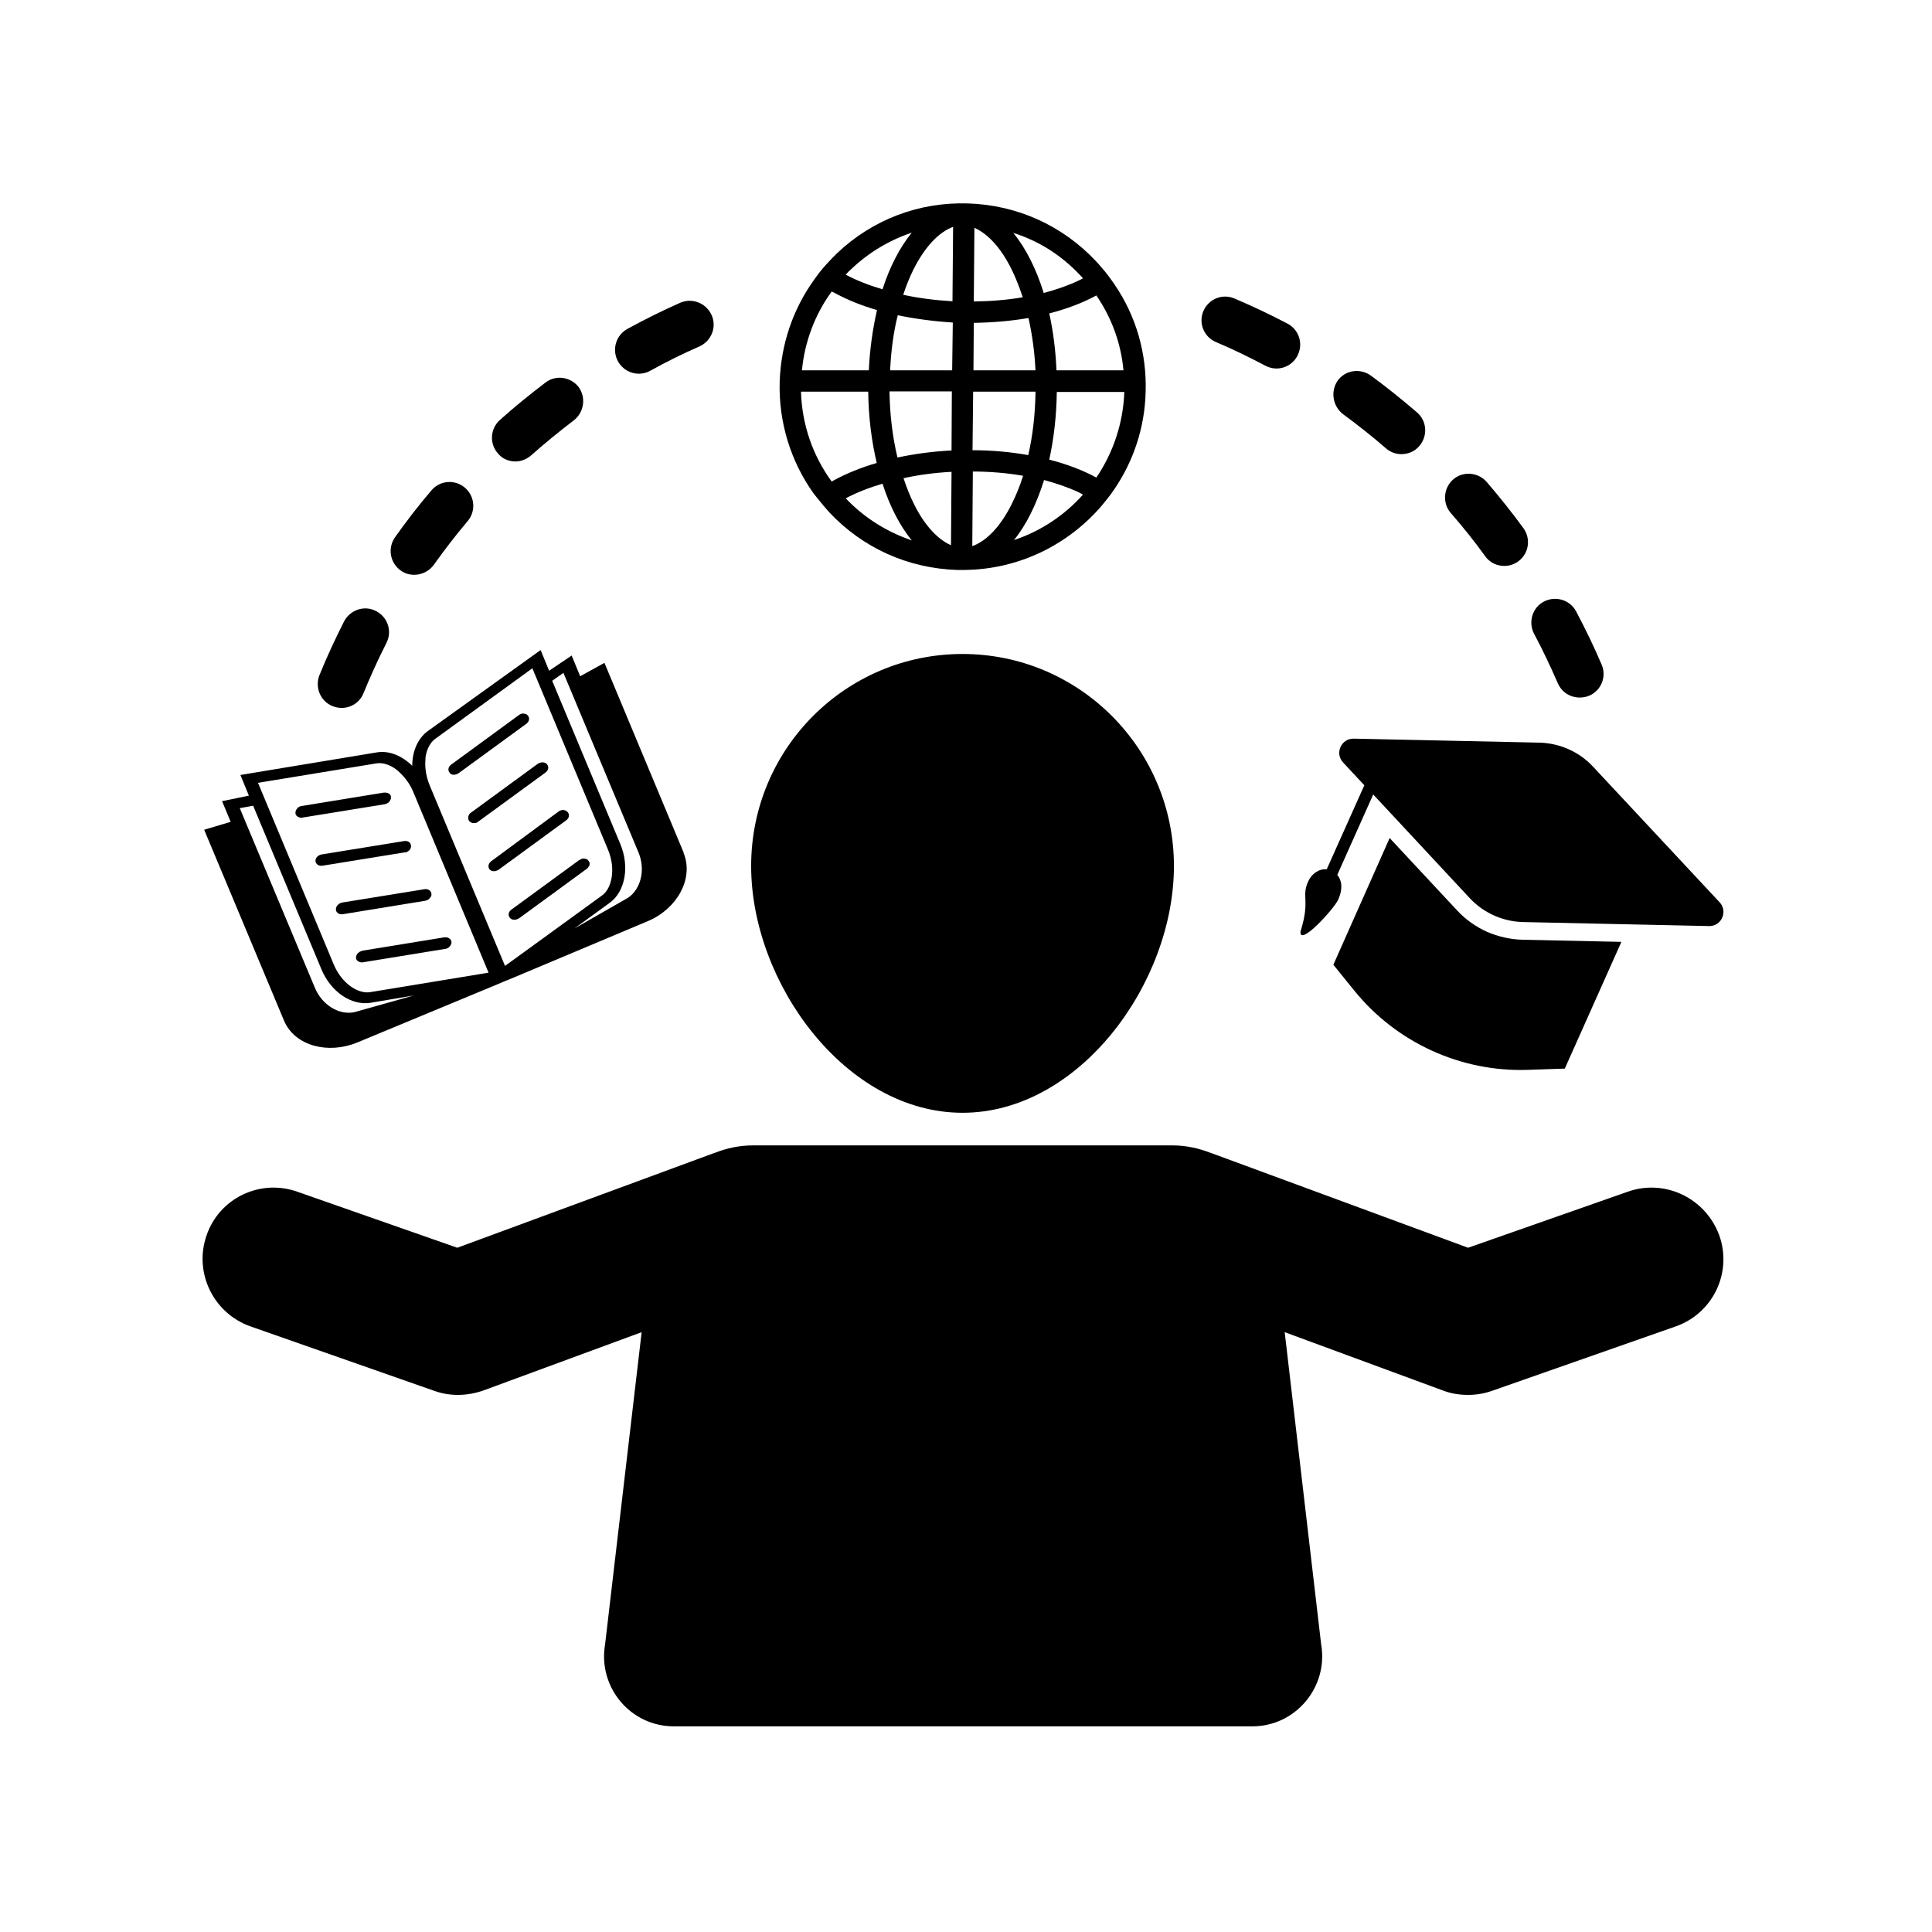
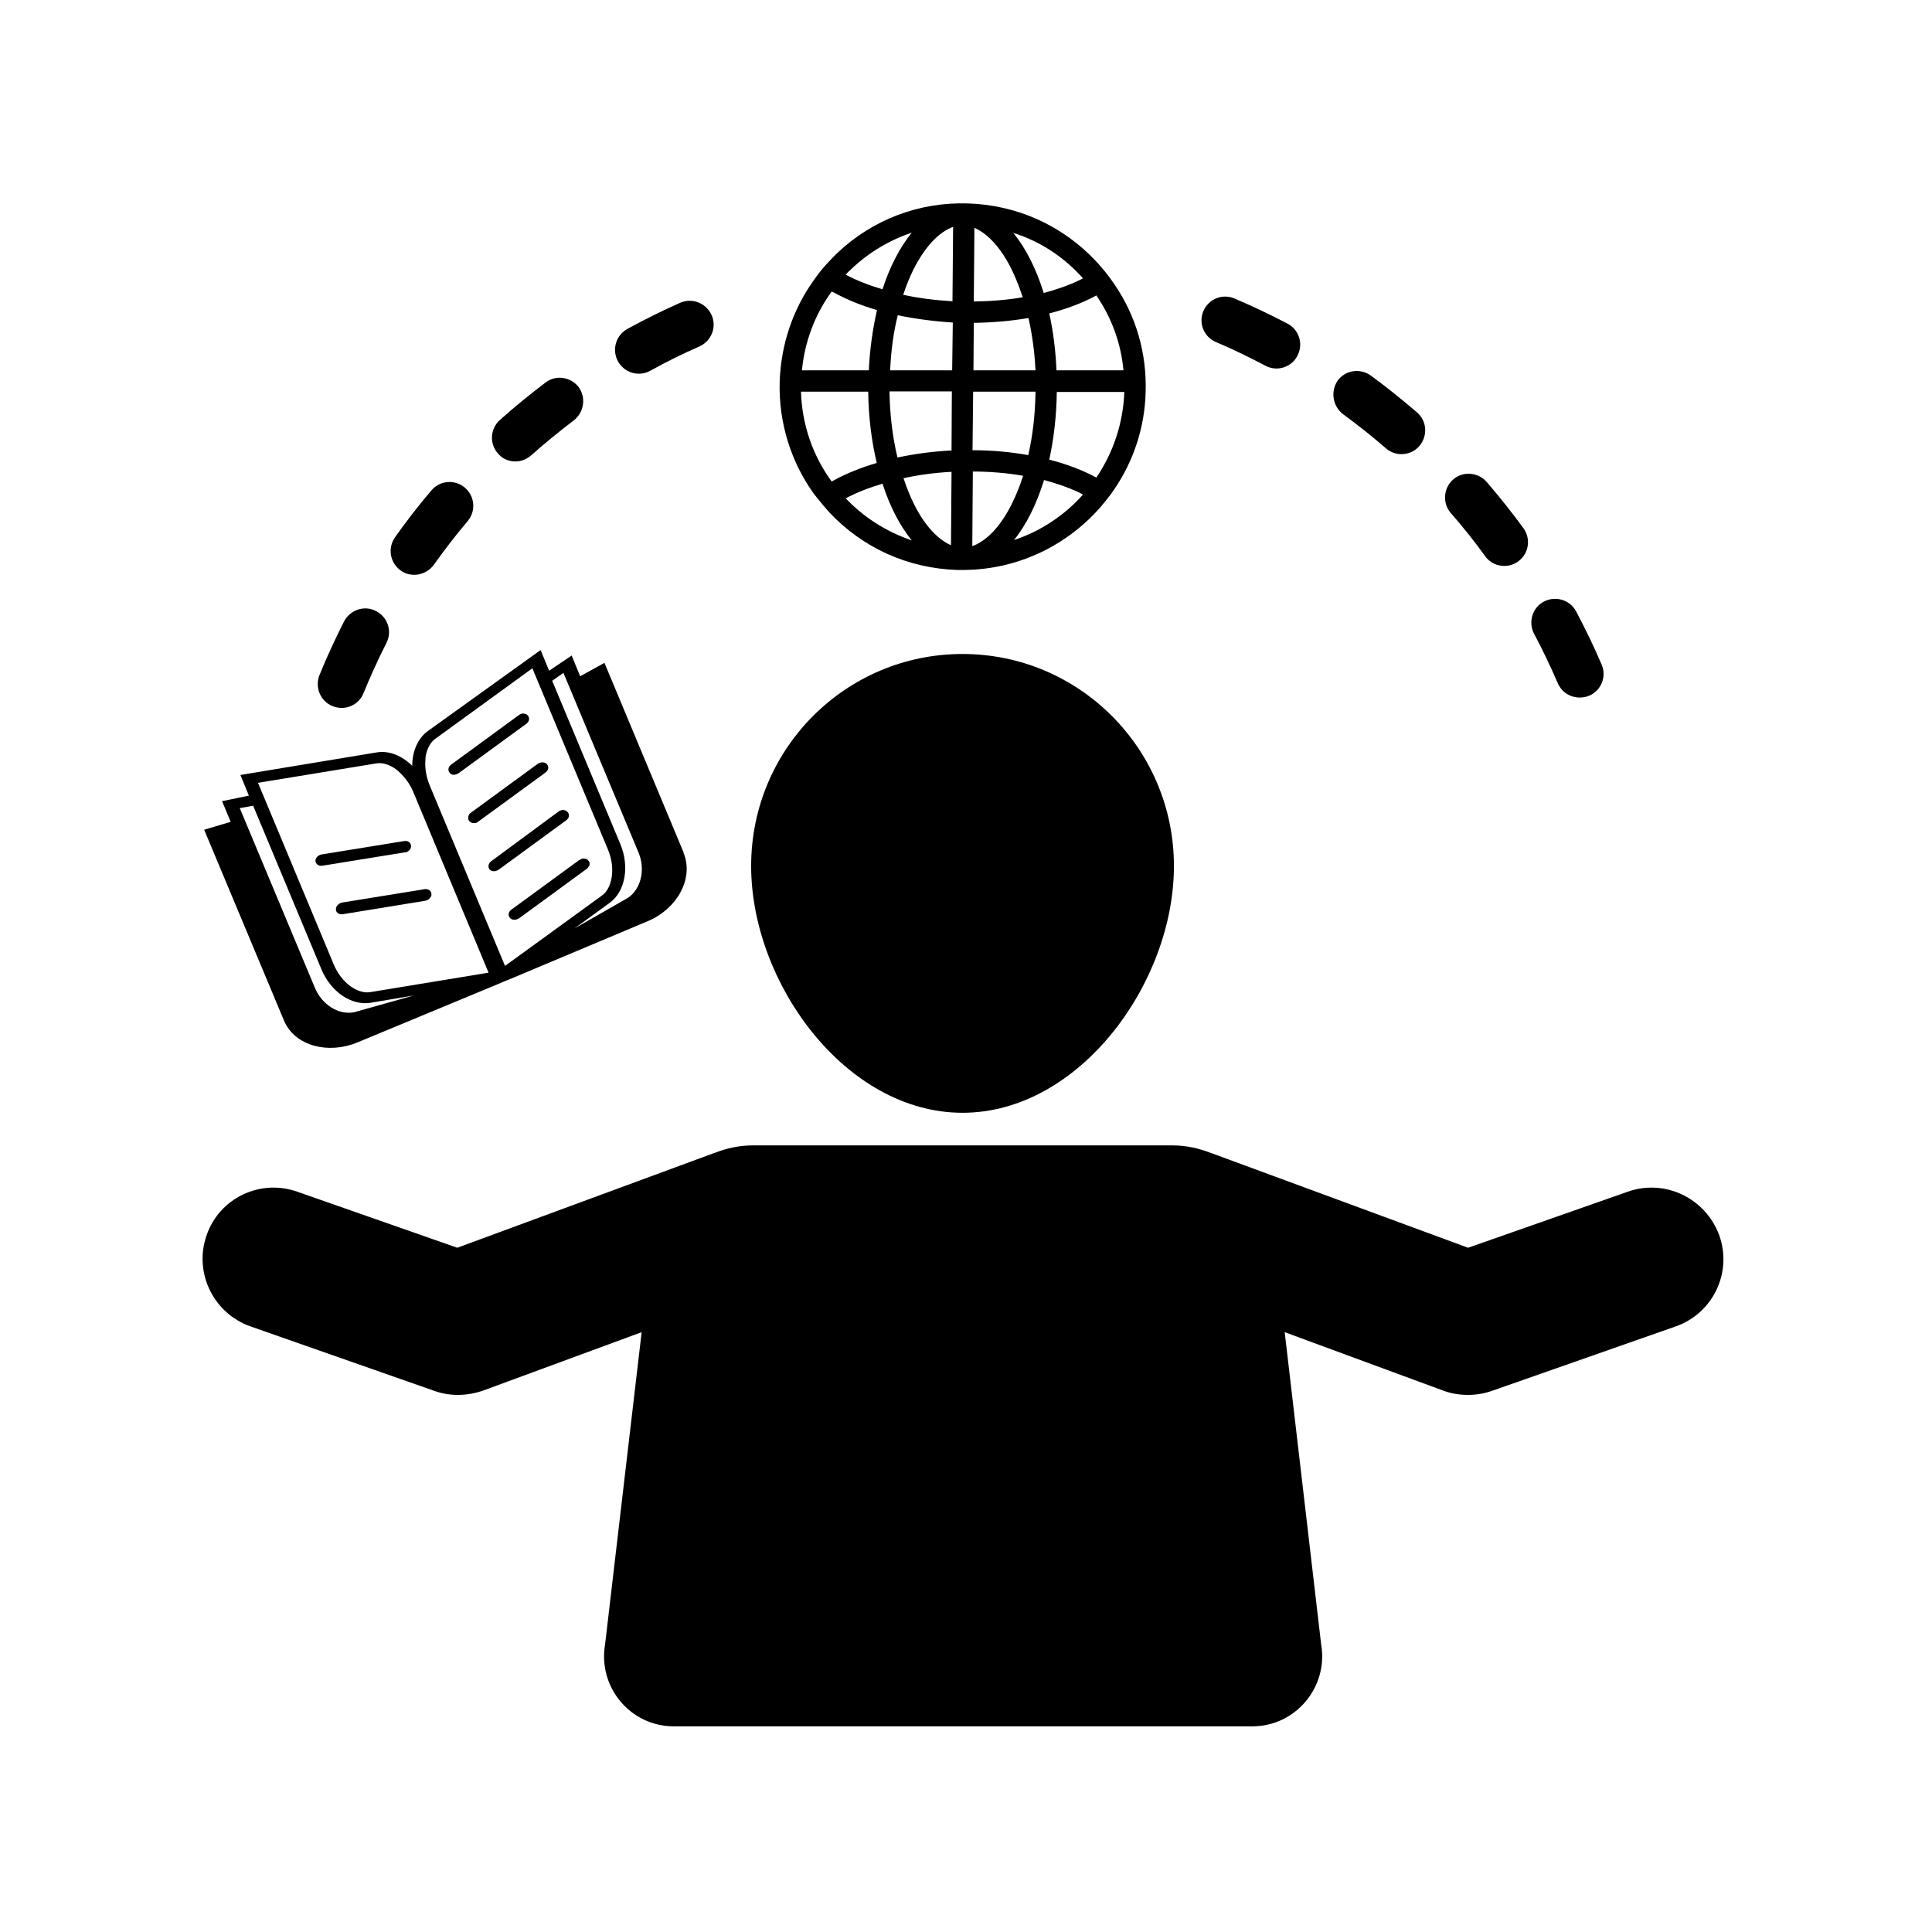
<svg xmlns="http://www.w3.org/2000/svg" width="128" zoomAndPan="magnify" viewBox="0 0 96 96" height="128" preserveAspectRatio="xMidYMid meet" version="1.0">
  <defs>
    <clipPath id="aee95f572f">
      <path d="M 10 56 L 86 56 L 86 85.781 L 10 85.781 Z M 10 56 " clip-rule="nonzero" />
    </clipPath>
    <clipPath id="dd9fd73e9c">
      <path d="M 38 10.031 L 57 10.031 L 57 29 L 38 29 Z M 38 10.031 " clip-rule="nonzero" />
    </clipPath>
  </defs>
-   <path fill="#000000" d="M 73.887 46.301 C 73.328 46.047 72.828 45.695 72.406 45.242 L 69.051 41.641 L 66.254 47.938 L 67.281 49.207 C 69.383 51.812 72.602 53.281 75.941 53.16 L 77.754 53.098 L 80.566 46.801 L 75.652 46.695 C 75.051 46.68 74.445 46.543 73.887 46.301 Z M 73.887 46.301 " fill-opacity="1" fill-rule="nonzero" />
-   <path fill="#000000" d="M 66.496 44.699 C 66.738 44.168 66.676 43.742 66.449 43.473 L 68.234 39.477 L 73.039 44.637 C 73.719 45.363 74.672 45.789 75.668 45.816 L 84.918 46.016 C 85.539 46.031 85.871 45.289 85.449 44.836 L 79.145 38.082 C 78.465 37.355 77.512 36.934 76.516 36.902 L 67.266 36.703 C 66.645 36.691 66.312 37.43 66.738 37.887 L 67.793 39.02 L 65.922 43.199 C 65.543 43.152 65.164 43.426 65 43.805 C 64.652 44.578 65.117 44.699 64.621 46.289 C 64.559 47.059 66.297 45.152 66.496 44.699 Z M 66.496 44.699 " fill-opacity="1" fill-rule="nonzero" />
  <path fill="#000000" d="M 47.828 55.293 C 53.633 55.293 58.332 48.844 58.332 43.031 C 58.332 37.219 53.633 32.496 47.828 32.496 C 42.023 32.496 37.324 37.203 37.324 43.031 C 37.324 48.844 42.023 55.293 47.828 55.293 Z M 47.828 55.293 " fill-opacity="1" fill-rule="nonzero" />
  <g clip-path="url(#aee95f572f)">
    <path fill="#000000" d="M 80.883 59.215 L 72.949 62 L 60.266 57.324 C 60.223 57.309 60.176 57.293 60.133 57.277 C 59.543 57.051 58.922 56.914 58.258 56.914 L 37.414 56.914 C 36.746 56.914 36.113 57.051 35.539 57.277 C 35.492 57.293 35.449 57.309 35.402 57.324 L 22.723 62 L 14.77 59.215 C 12.926 58.562 10.902 59.531 10.266 61.379 C 9.617 63.227 10.598 65.254 12.441 65.906 L 21.586 69.113 C 21.965 69.25 22.359 69.312 22.766 69.312 C 23.176 69.312 23.598 69.234 23.992 69.102 L 31.883 66.195 L 30.066 81.711 C 29.703 83.828 31.32 85.781 33.484 85.781 L 62.23 85.781 C 64.379 85.781 66.012 83.828 65.648 81.711 L 63.836 66.195 L 71.723 69.102 C 72.117 69.25 72.527 69.312 72.949 69.312 C 73.34 69.312 73.734 69.25 74.129 69.113 L 83.273 65.906 C 85.117 65.254 86.082 63.242 85.434 61.395 C 84.754 59.531 82.727 58.562 80.883 59.215 Z M 80.883 59.215 " fill-opacity="1" fill-rule="nonzero" />
  </g>
-   <path fill="#000000" d="M 19.215 39.93 C 19.258 39.914 19.305 39.883 19.336 39.84 C 19.352 39.824 19.352 39.809 19.367 39.809 C 19.379 39.777 19.395 39.746 19.41 39.719 C 19.426 39.688 19.426 39.641 19.426 39.613 C 19.426 39.504 19.352 39.43 19.246 39.398 C 19.199 39.383 19.141 39.383 19.078 39.383 L 14.98 40.051 C 14.969 40.051 14.938 40.066 14.922 40.066 C 14.859 40.082 14.801 40.125 14.77 40.172 C 14.711 40.23 14.68 40.309 14.68 40.398 C 14.68 40.461 14.711 40.52 14.77 40.566 C 14.801 40.582 14.832 40.594 14.859 40.609 C 14.875 40.609 14.891 40.625 14.906 40.625 C 14.938 40.641 14.98 40.641 15.027 40.625 L 19.125 39.961 C 19.152 39.945 19.184 39.945 19.215 39.93 Z M 19.215 39.93 " fill-opacity="1" fill-rule="nonzero" />
  <path fill="#000000" d="M 20.168 42.352 C 20.184 42.352 20.195 42.336 20.211 42.336 C 20.348 42.277 20.438 42.156 20.422 42.02 C 20.41 41.852 20.258 41.762 20.074 41.793 L 15.98 42.457 C 15.797 42.488 15.664 42.641 15.676 42.789 C 15.691 42.941 15.844 43.047 16.023 43.016 L 20.121 42.352 C 20.137 42.352 20.152 42.352 20.168 42.352 Z M 20.168 42.352 " fill-opacity="1" fill-rule="nonzero" />
  <path fill="#000000" d="M 16.781 44.969 C 16.719 45.031 16.691 45.105 16.691 45.199 C 16.707 45.363 16.855 45.453 17.039 45.426 L 21.133 44.758 C 21.148 44.758 21.164 44.758 21.18 44.742 C 21.195 44.742 21.211 44.727 21.227 44.727 C 21.27 44.711 21.316 44.684 21.344 44.637 C 21.406 44.578 21.453 44.5 21.438 44.41 C 21.422 44.258 21.27 44.152 21.09 44.184 L 16.992 44.848 C 16.918 44.863 16.84 44.91 16.781 44.969 Z M 16.781 44.969 " fill-opacity="1" fill-rule="nonzero" />
-   <path fill="#000000" d="M 17.93 47.27 C 17.883 47.285 17.855 47.301 17.824 47.332 C 17.734 47.391 17.688 47.5 17.688 47.59 C 17.688 47.648 17.719 47.711 17.777 47.754 C 17.809 47.77 17.84 47.785 17.867 47.801 C 17.914 47.816 17.977 47.832 18.035 47.816 L 22.133 47.148 C 22.16 47.148 22.191 47.137 22.223 47.121 C 22.27 47.105 22.312 47.074 22.344 47.027 C 22.359 47.016 22.359 47 22.375 47 C 22.387 46.969 22.402 46.938 22.418 46.906 C 22.434 46.879 22.434 46.832 22.434 46.801 C 22.434 46.773 22.418 46.742 22.402 46.711 C 22.375 46.652 22.312 46.621 22.254 46.59 C 22.207 46.574 22.148 46.574 22.086 46.574 L 17.988 47.242 C 17.977 47.258 17.961 47.27 17.93 47.27 Z M 17.93 47.27 " fill-opacity="1" fill-rule="nonzero" />
  <path fill="#000000" d="M 14.09 50.66 C 14.105 50.691 14.121 50.723 14.137 50.77 C 14.68 51.965 16.297 52.402 17.762 51.797 L 24.762 48.891 L 25.184 48.711 L 25.199 48.711 L 32.184 45.773 C 33.633 45.168 34.449 43.699 33.996 42.457 C 33.98 42.426 33.965 42.398 33.965 42.352 L 30.035 32.938 L 28.828 33.602 L 28.406 32.574 L 27.285 33.328 L 26.863 32.301 L 21.254 36.328 C 20.758 36.691 20.484 37.34 20.484 38.051 C 19.969 37.551 19.336 37.281 18.715 37.387 L 11.945 38.508 L 12.367 39.535 L 11.035 39.809 L 11.461 40.836 L 10.145 41.23 Z M 27.996 33.434 L 31.73 42.367 C 32.078 43.199 31.852 44.168 31.215 44.605 L 28.539 46.137 L 30.293 44.863 C 31.066 44.305 31.293 43.062 30.824 41.941 L 27.438 33.828 Z M 21.148 37.598 C 21.211 37.203 21.391 36.887 21.617 36.719 L 26.453 33.207 L 30.203 42.199 C 30.625 43.199 30.383 44.152 29.93 44.484 L 25.094 47.996 L 21.344 39.008 C 21.18 38.598 21.117 38.203 21.133 37.855 C 21.133 37.766 21.148 37.672 21.148 37.598 Z M 18.715 37.93 C 18.988 37.887 19.336 37.977 19.668 38.219 C 19.727 38.266 19.805 38.324 19.863 38.387 C 20.121 38.629 20.363 38.945 20.531 39.34 L 24.277 48.332 L 18.383 49.301 C 17.809 49.391 16.977 48.891 16.57 47.891 L 12.82 38.898 Z M 12.578 40.035 L 15.965 48.148 C 16.434 49.285 17.461 49.98 18.414 49.828 L 20.559 49.465 L 17.598 50.297 C 16.828 50.449 15.996 49.922 15.648 49.086 L 11.914 40.156 Z M 12.578 40.035 " fill-opacity="1" fill-rule="nonzero" />
  <path fill="#000000" d="M 22.707 38.461 C 22.734 38.445 22.766 38.43 22.797 38.414 L 26.152 35.965 C 26.305 35.855 26.332 35.676 26.227 35.555 C 26.211 35.539 26.199 35.523 26.184 35.508 C 26.152 35.48 26.105 35.48 26.062 35.465 C 26 35.449 25.941 35.449 25.879 35.48 C 25.836 35.492 25.805 35.508 25.773 35.539 L 22.418 37.992 C 22.27 38.098 22.238 38.277 22.344 38.398 C 22.418 38.508 22.57 38.523 22.707 38.461 Z M 22.707 38.461 " fill-opacity="1" fill-rule="nonzero" />
  <path fill="#000000" d="M 23.324 40.809 C 23.371 40.852 23.43 40.883 23.492 40.898 C 23.508 40.898 23.523 40.898 23.539 40.898 C 23.539 40.898 23.523 40.898 23.523 40.898 C 23.539 40.898 23.566 40.898 23.582 40.898 C 23.598 40.898 23.598 40.898 23.598 40.898 C 23.598 40.898 23.613 40.898 23.613 40.898 C 23.613 40.898 23.613 40.898 23.598 40.898 C 23.629 40.898 23.66 40.883 23.672 40.883 C 23.703 40.867 23.734 40.852 23.75 40.836 L 27.105 38.387 C 27.254 38.277 27.285 38.098 27.18 37.977 C 27.105 37.887 26.969 37.855 26.832 37.902 C 26.785 37.914 26.758 37.93 26.711 37.961 L 23.355 40.414 C 23.266 40.504 23.219 40.688 23.324 40.809 Z M 23.324 40.809 " fill-opacity="1" fill-rule="nonzero" />
  <path fill="#000000" d="M 24.324 43.199 C 24.414 43.289 24.551 43.32 24.688 43.258 C 24.688 43.258 24.703 43.258 24.703 43.258 C 24.715 43.258 24.715 43.246 24.715 43.246 C 24.73 43.23 24.762 43.23 24.777 43.215 L 28.133 40.762 C 28.285 40.656 28.312 40.473 28.207 40.352 C 28.176 40.324 28.148 40.293 28.102 40.277 C 28.07 40.262 28.012 40.246 27.98 40.246 C 27.906 40.246 27.816 40.277 27.754 40.324 L 24.414 42.789 C 24.262 42.895 24.234 43.078 24.324 43.199 Z M 24.324 43.199 " fill-opacity="1" fill-rule="nonzero" />
  <path fill="#000000" d="M 25.336 45.605 C 25.426 45.711 25.578 45.727 25.715 45.668 C 25.742 45.652 25.773 45.637 25.805 45.621 L 29.16 43.168 C 29.176 43.152 29.207 43.137 29.219 43.109 C 29.234 43.078 29.25 43.062 29.266 43.047 C 29.297 43.004 29.297 42.957 29.297 42.91 C 29.297 42.883 29.297 42.852 29.281 42.836 C 29.266 42.805 29.25 42.773 29.234 42.762 C 29.219 42.746 29.207 42.73 29.191 42.715 C 29.16 42.684 29.113 42.684 29.07 42.668 C 29.008 42.652 28.949 42.652 28.887 42.684 C 28.871 42.684 28.859 42.699 28.828 42.715 C 28.812 42.73 28.797 42.73 28.766 42.746 L 25.41 45.199 C 25.262 45.305 25.23 45.484 25.336 45.605 Z M 25.336 45.605 " fill-opacity="1" fill-rule="nonzero" />
  <g clip-path="url(#dd9fd73e9c)">
    <path fill="#000000" d="M 41.102 25.336 C 41.133 25.383 41.176 25.41 41.207 25.457 C 42.871 27.23 45.121 28.242 47.555 28.32 C 47.602 28.32 47.645 28.32 47.707 28.32 C 47.75 28.32 47.781 28.32 47.828 28.32 C 47.871 28.32 47.902 28.32 47.949 28.32 C 50.641 28.289 53.074 27.062 54.719 25.156 C 54.945 24.883 55.172 24.609 55.371 24.309 C 56.309 22.93 56.883 21.266 56.926 19.477 C 56.988 17.539 56.441 15.68 55.371 14.121 C 55.172 13.832 54.961 13.543 54.719 13.273 C 54.629 13.164 54.539 13.059 54.449 12.969 C 52.785 11.199 50.531 10.184 48.098 10.109 C 45.664 10.031 43.352 10.91 41.586 12.59 C 41.418 12.758 41.254 12.922 41.102 13.09 C 40.859 13.348 40.633 13.637 40.438 13.922 C 39.395 15.375 38.805 17.117 38.742 18.965 C 38.684 20.977 39.289 22.93 40.438 24.535 C 40.648 24.793 40.859 25.062 41.102 25.336 Z M 50.383 26.836 C 51 26.078 51.5 25.062 51.879 23.852 C 52.496 24.02 53.074 24.215 53.586 24.457 C 53.66 24.488 53.738 24.535 53.812 24.578 C 52.891 25.609 51.711 26.395 50.383 26.836 Z M 54.477 23.73 C 53.812 23.367 53.027 23.066 52.137 22.84 C 52.363 21.809 52.496 20.676 52.512 19.477 L 55.867 19.477 C 55.809 21.039 55.309 22.504 54.477 23.73 Z M 54.477 14.68 C 55.234 15.785 55.703 17.055 55.824 18.402 L 52.496 18.402 C 52.453 17.402 52.332 16.449 52.137 15.574 C 53.027 15.344 53.812 15.043 54.477 14.68 Z M 53.676 13.68 C 53.723 13.727 53.766 13.77 53.812 13.832 C 53.738 13.879 53.66 13.906 53.57 13.953 C 53.059 14.195 52.484 14.391 51.863 14.559 C 51.484 13.348 50.973 12.332 50.352 11.574 C 51.621 11.969 52.754 12.695 53.676 13.68 Z M 48.418 11.32 C 49.098 11.621 49.746 12.332 50.262 13.379 C 50.473 13.801 50.652 14.27 50.82 14.77 C 50.051 14.906 49.234 14.969 48.387 14.98 Z M 48.387 16.043 C 49.34 16.027 50.262 15.949 51.105 15.801 C 51.289 16.617 51.41 17.496 51.453 18.402 L 48.371 18.402 Z M 48.355 19.461 L 51.453 19.461 C 51.441 20.566 51.32 21.629 51.094 22.613 C 50.23 22.461 49.293 22.371 48.324 22.371 Z M 48.34 23.43 C 49.203 23.43 50.051 23.504 50.836 23.641 C 50.684 24.141 50.488 24.609 50.277 25.035 C 49.73 26.141 49.035 26.879 48.312 27.137 Z M 42.023 24.762 C 42.566 24.473 43.188 24.23 43.852 24.035 C 44.215 25.168 44.715 26.125 45.305 26.852 C 44.062 26.426 42.945 25.73 42.023 24.762 Z M 47.254 27.094 C 46.574 26.789 45.922 26.078 45.41 25.035 C 45.211 24.641 45.047 24.215 44.895 23.762 C 45.652 23.594 46.453 23.488 47.281 23.445 Z M 47.281 22.383 C 46.348 22.43 45.453 22.551 44.594 22.734 C 44.352 21.719 44.215 20.613 44.199 19.449 L 47.297 19.449 Z M 47.312 18.402 L 44.23 18.402 C 44.273 17.449 44.395 16.512 44.609 15.664 C 45.469 15.844 46.391 15.965 47.344 16.027 Z M 47.359 11.273 L 47.328 14.969 C 46.48 14.922 45.652 14.816 44.879 14.648 C 45.031 14.195 45.199 13.77 45.395 13.379 C 45.953 12.273 46.648 11.531 47.359 11.273 Z M 42.324 13.348 C 43.188 12.531 44.215 11.926 45.305 11.562 C 44.715 12.289 44.215 13.242 43.852 14.375 C 43.188 14.18 42.566 13.938 42.023 13.648 C 42.113 13.543 42.219 13.438 42.324 13.348 Z M 41.328 14.484 C 41.359 14.496 41.402 14.527 41.449 14.543 C 42.082 14.891 42.793 15.18 43.578 15.406 C 43.367 16.328 43.219 17.344 43.172 18.402 L 39.848 18.402 C 39.984 16.98 40.496 15.617 41.328 14.484 Z M 43.141 19.461 C 43.156 20.734 43.309 21.93 43.566 23.004 C 42.793 23.23 42.07 23.52 41.434 23.867 C 41.402 23.883 41.359 23.914 41.328 23.93 C 40.375 22.625 39.848 21.082 39.801 19.461 C 39.801 19.461 43.141 19.461 43.141 19.461 Z M 43.141 19.461 " fill-opacity="1" fill-rule="nonzero" />
  </g>
  <path fill="#000000" d="M 73.797 27.637 C 74.023 27.957 74.383 28.121 74.746 28.121 C 74.988 28.121 75.23 28.047 75.441 27.895 C 75.973 27.5 76.078 26.773 75.699 26.246 C 75.125 25.457 74.504 24.684 73.871 23.945 C 73.449 23.461 72.691 23.398 72.207 23.824 C 71.723 24.246 71.664 25.004 72.086 25.488 C 72.691 26.184 73.266 26.895 73.797 27.637 Z M 73.797 27.637 " fill-opacity="1" fill-rule="nonzero" />
  <path fill="#000000" d="M 19.91 28.348 C 20.121 28.5 20.348 28.562 20.59 28.562 C 20.953 28.562 21.332 28.379 21.559 28.062 C 22.086 27.32 22.645 26.594 23.234 25.898 C 23.66 25.398 23.598 24.656 23.098 24.23 C 22.602 23.809 21.859 23.867 21.438 24.367 C 20.801 25.109 20.195 25.898 19.637 26.684 C 19.246 27.23 19.379 27.969 19.91 28.348 Z M 19.91 28.348 " fill-opacity="1" fill-rule="nonzero" />
  <path fill="#000000" d="M 77.406 33.949 C 77.605 34.402 78.027 34.66 78.496 34.66 C 78.648 34.66 78.812 34.633 78.965 34.57 C 79.57 34.312 79.84 33.617 79.586 33.027 C 79.207 32.133 78.77 31.238 78.316 30.379 C 78.012 29.801 77.285 29.59 76.711 29.895 C 76.137 30.195 75.926 30.922 76.23 31.496 C 76.652 32.285 77.043 33.117 77.406 33.949 Z M 77.406 33.949 " fill-opacity="1" fill-rule="nonzero" />
  <path fill="#000000" d="M 66.738 20.582 C 67.461 21.113 68.188 21.688 68.867 22.277 C 69.094 22.477 69.367 22.566 69.637 22.566 C 69.973 22.566 70.305 22.43 70.531 22.156 C 70.953 21.656 70.906 20.918 70.41 20.492 C 69.668 19.855 68.898 19.234 68.113 18.66 C 67.582 18.281 66.844 18.387 66.465 18.918 C 66.102 19.449 66.223 20.191 66.738 20.582 Z M 66.738 20.582 " fill-opacity="1" fill-rule="nonzero" />
  <path fill="#000000" d="M 25.609 22.93 C 25.879 22.93 26.168 22.824 26.395 22.625 C 27.074 22.02 27.785 21.445 28.512 20.887 C 29.023 20.492 29.129 19.75 28.754 19.234 C 28.359 18.723 27.617 18.613 27.105 19.008 C 26.332 19.598 25.562 20.219 24.836 20.871 C 24.355 21.309 24.309 22.051 24.746 22.535 C 24.957 22.793 25.277 22.93 25.609 22.93 Z M 25.609 22.93 " fill-opacity="1" fill-rule="nonzero" />
  <path fill="#000000" d="M 16.523 35.086 C 16.676 35.145 16.828 35.176 16.977 35.176 C 17.445 35.176 17.883 34.902 18.066 34.434 C 18.414 33.586 18.793 32.754 19.199 31.953 C 19.5 31.375 19.273 30.664 18.684 30.363 C 18.109 30.059 17.402 30.301 17.098 30.875 C 16.66 31.738 16.238 32.648 15.875 33.543 C 15.633 34.148 15.918 34.844 16.523 35.086 Z M 16.523 35.086 " fill-opacity="1" fill-rule="nonzero" />
  <path fill="#000000" d="M 31.746 18.57 C 31.941 18.57 32.137 18.523 32.32 18.418 C 33.105 17.98 33.938 17.57 34.77 17.207 C 35.355 16.934 35.629 16.238 35.355 15.648 C 35.086 15.059 34.391 14.785 33.801 15.043 C 32.91 15.438 32.031 15.875 31.172 16.344 C 30.598 16.664 30.398 17.375 30.703 17.949 C 30.93 18.359 31.336 18.57 31.746 18.57 Z M 31.746 18.57 " fill-opacity="1" fill-rule="nonzero" />
  <path fill="#000000" d="M 60.418 16.996 C 61.25 17.344 62.082 17.754 62.883 18.176 C 63.062 18.266 63.246 18.312 63.426 18.312 C 63.848 18.312 64.258 18.086 64.469 17.676 C 64.77 17.102 64.559 16.391 63.984 16.086 C 63.125 15.633 62.23 15.211 61.34 14.832 C 60.734 14.574 60.055 14.859 59.797 15.453 C 59.543 16.043 59.812 16.738 60.418 16.996 Z M 60.418 16.996 " fill-opacity="1" fill-rule="nonzero" />
</svg>